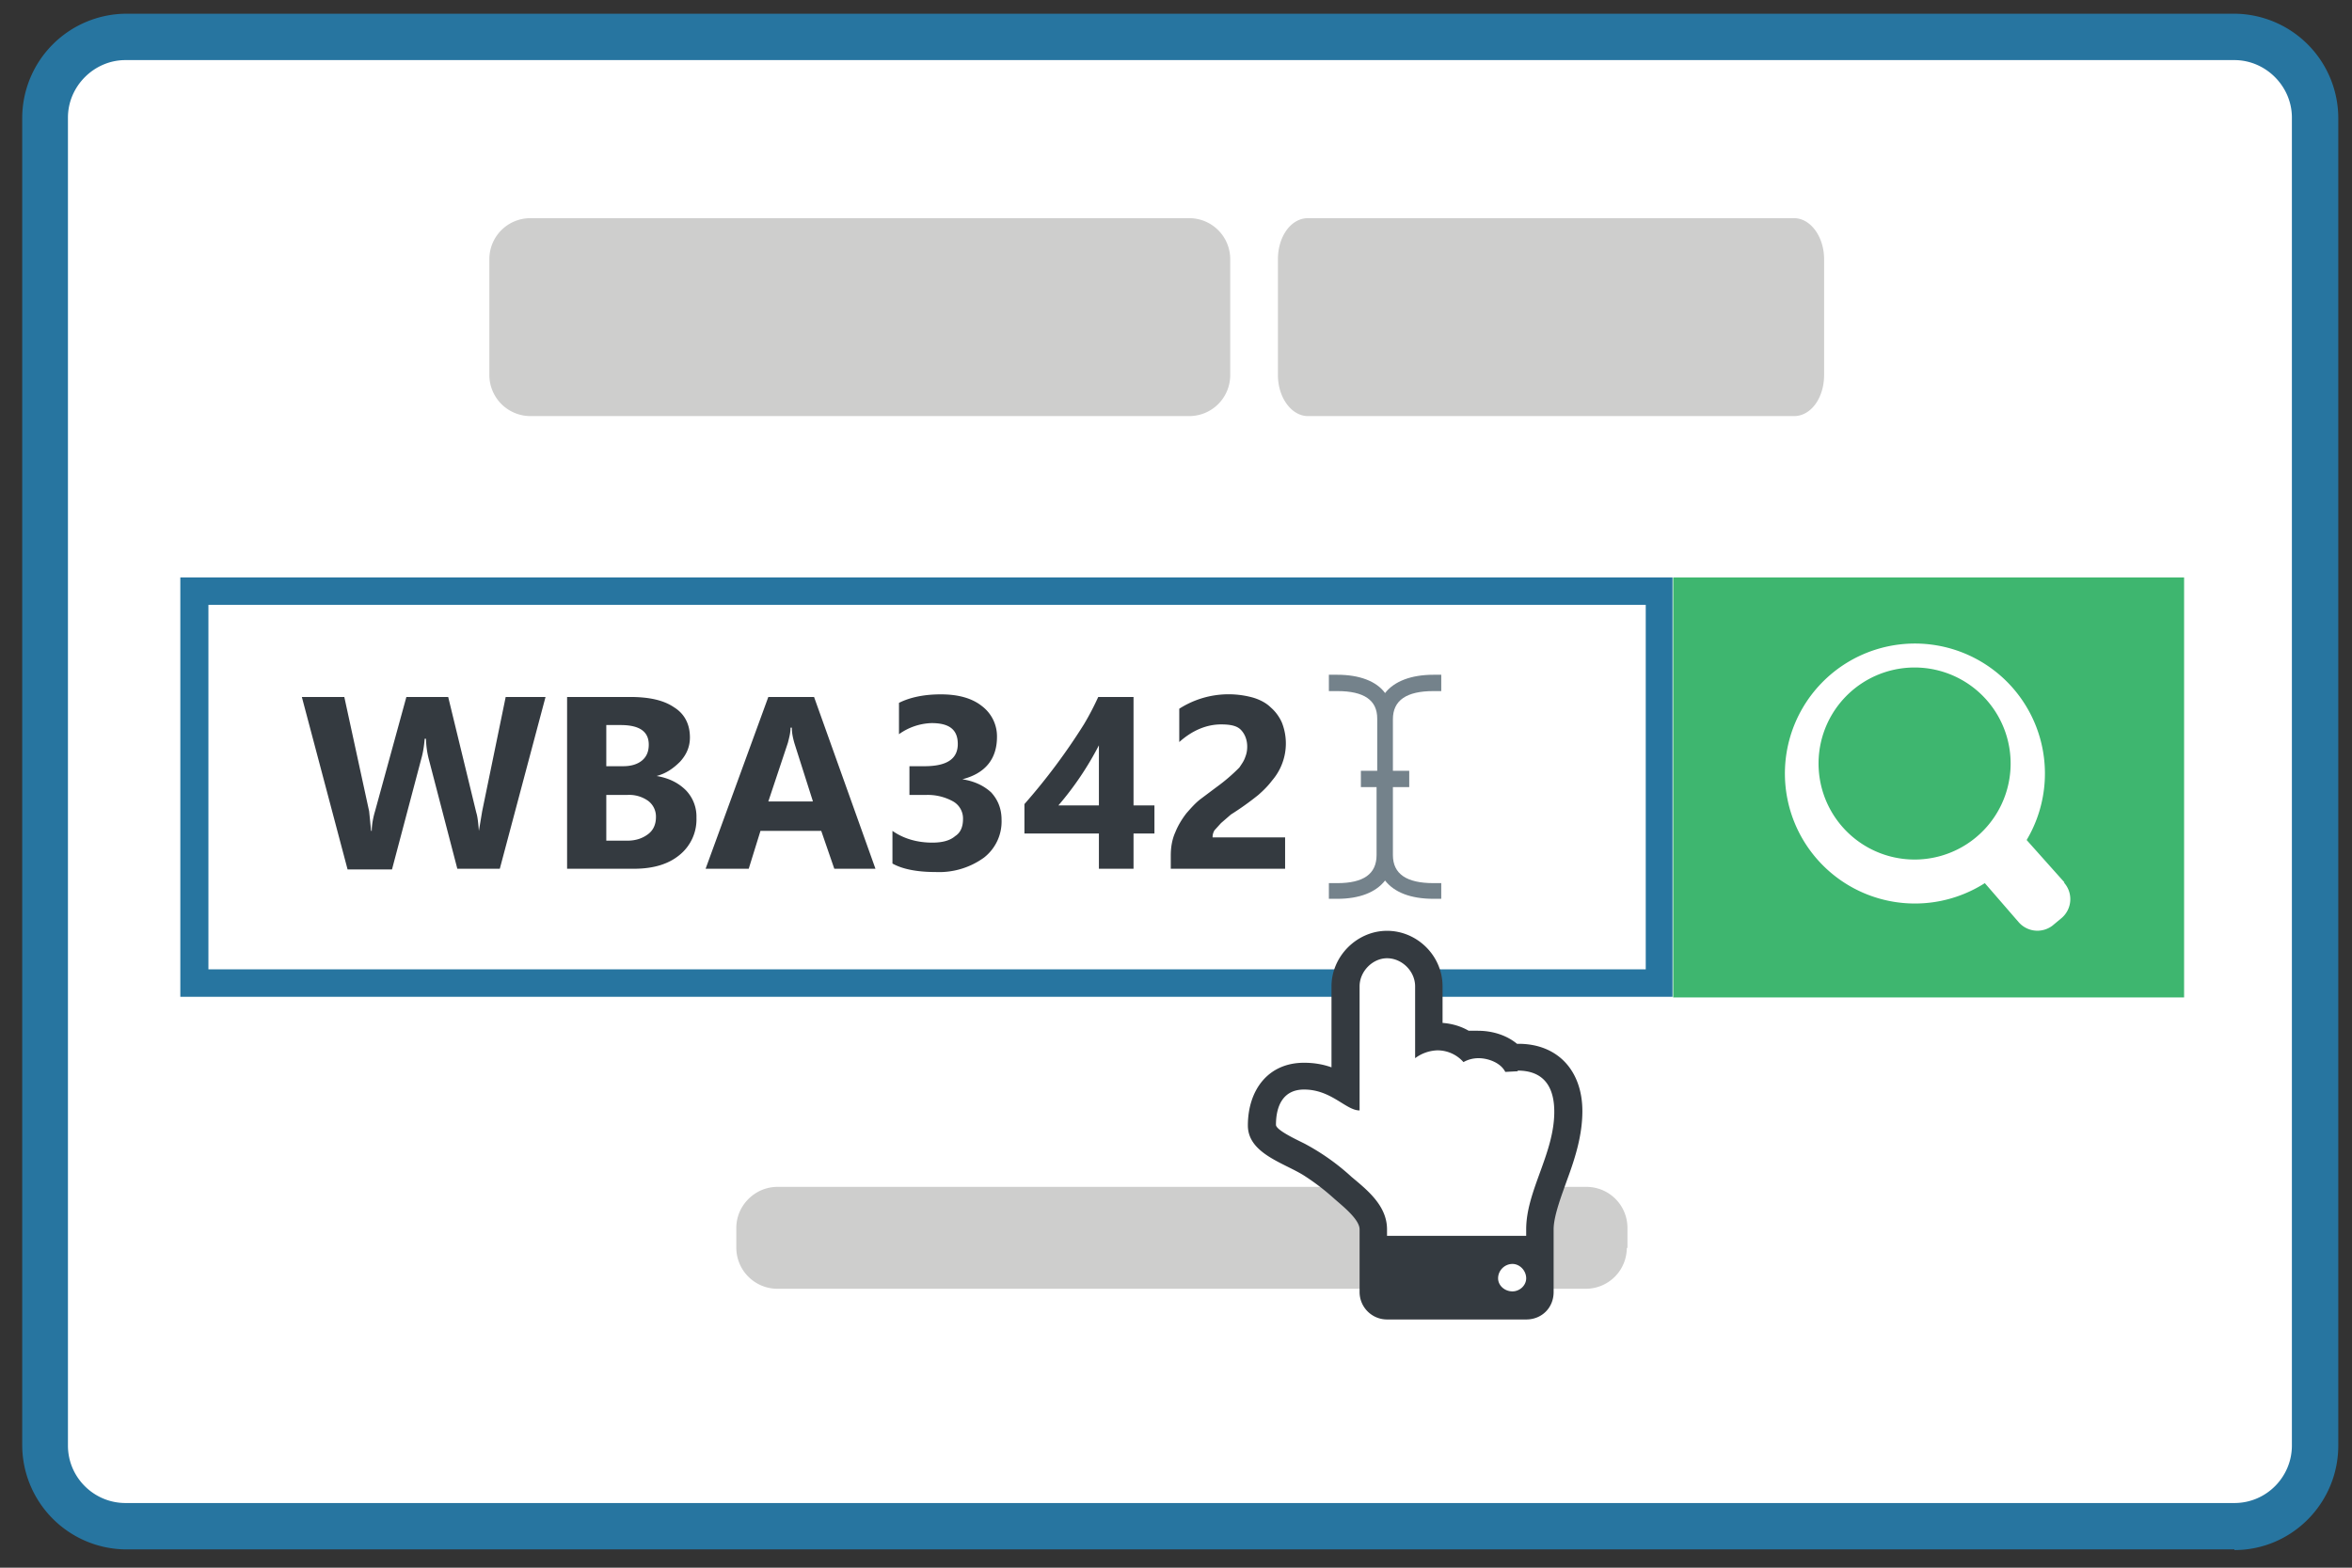
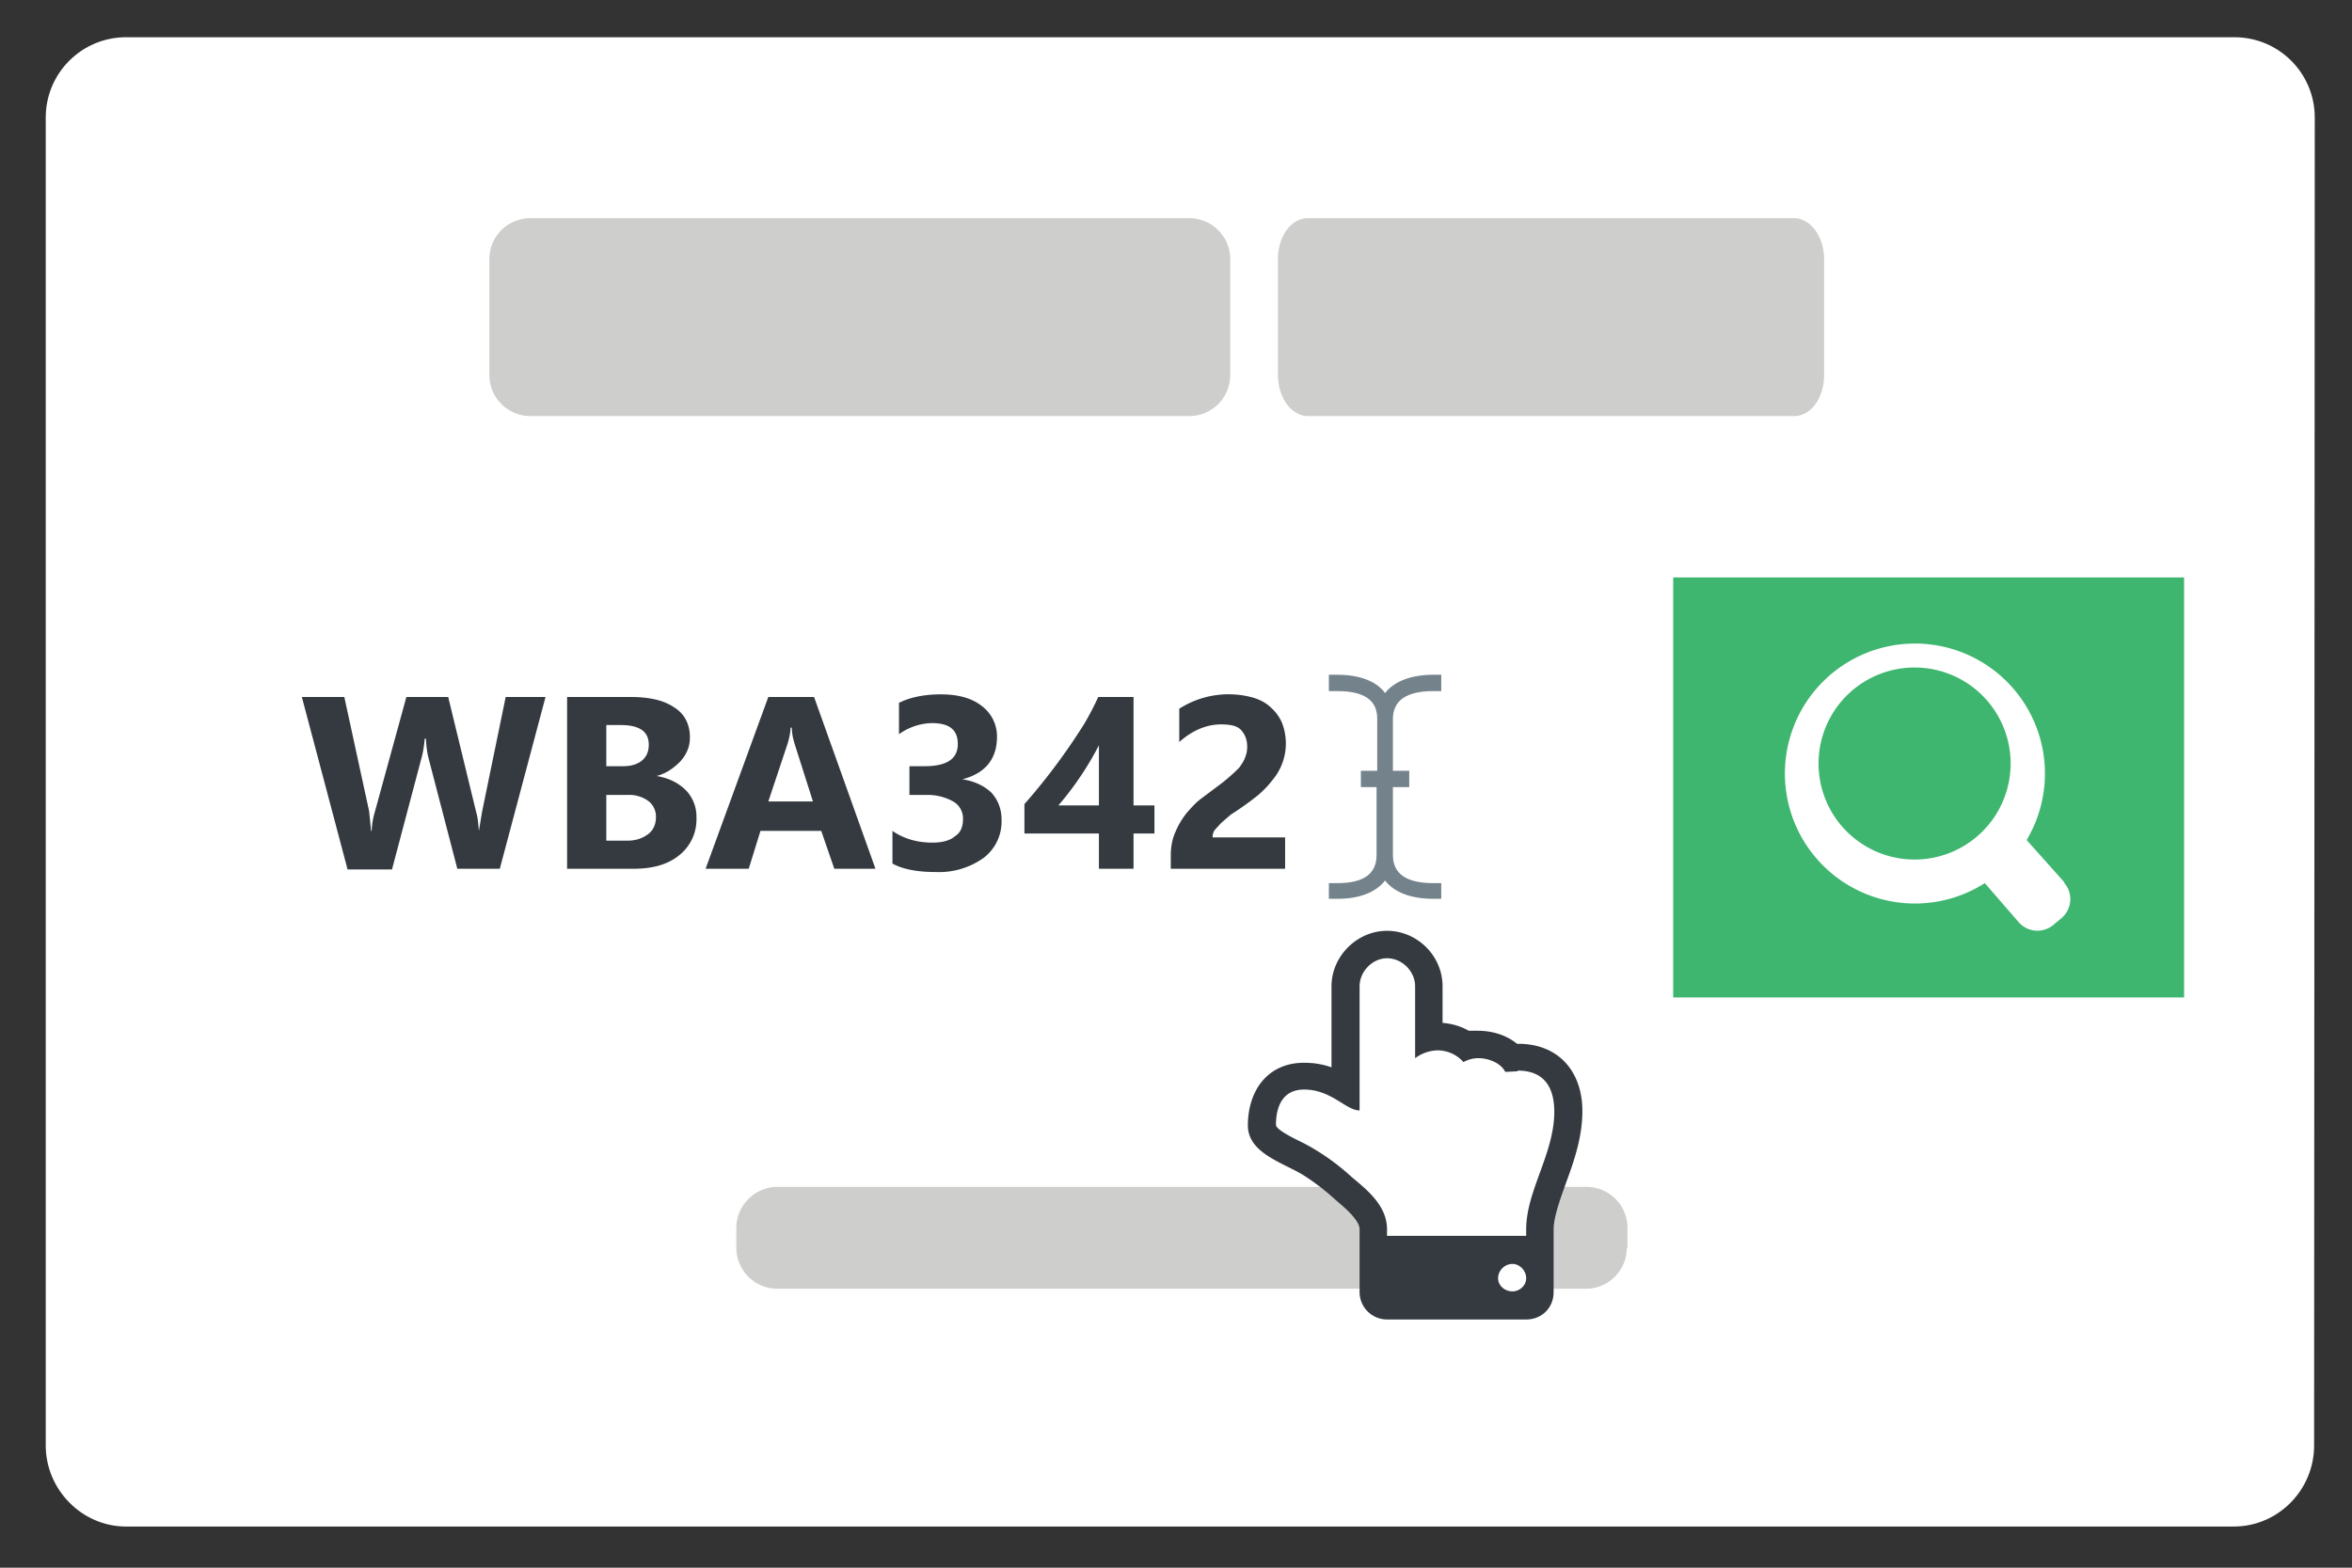
<svg xmlns="http://www.w3.org/2000/svg" version="1" width="360" height="240">
  <rect width="100%" height="100%" fill="#333333" stroke="none" />
-   <path fill="#FFF" d="M354.2 221.3c0 6.8-5.5 12.4-12.3 12.4H19.3C12.5 233.7 7 228 7 221.3V18c0-6.8 5.5-12.3 12.3-12.3H342c6.8 0 12.3 5.5 12.3 12.3v203.3z" />
-   <path fill="#2775A0" d="M342 237.2H19.2a16 16 0 0 1-15.8-16V18A16 16 0 0 1 19.3 2.1H342a16 16 0 0 1 15.9 16v203.2c0 8.8-7.1 16-15.9 16zM19.2 9.2c-4.8 0-8.8 4-8.8 8.8v203.3c0 4.9 4 8.8 8.8 8.8H342c4.9 0 8.8-4 8.8-8.8V18c0-4.8-4-8.8-8.8-8.8H19.3z" />
-   <path fill="#FFF" d="M29.7 90.5H254v60H29.7z" />
-   <path fill="#2775A0" d="M251.9 92.6v55.8h-220V92.6h220m4.2-4.2H27.6v64.2H256V88.4z" />
+   <path fill="#FFF" d="M354.2 221.3c0 6.8-5.5 12.4-12.3 12.4H19.3C12.5 233.7 7 228 7 221.3V18c0-6.8 5.5-12.3 12.3-12.3H342c6.8 0 12.3 5.5 12.3 12.3z" />
  <path fill="#3EB66F" d="M256.1 88.4h78.2v64.3h-78.2z" />
  <path fill="#FFF" d="M316 135.1l-5.8-6.5a19.9 19.9 0 1 0-6.4 6.6l5.2 6a3.8 3.8 0 0 0 5.4.3l1.2-1a3.8 3.8 0 0 0 .3-5.4m-37.5-17a14.7 14.7 0 1 1 29.3 0 14.7 14.7 0 0 1-29.3 0" />
  <g fill="#343A40">
    <path d="M83.5 106.7l-7 26.3H70l-4.4-16.9a14 14 0 0 1-.4-3H65c-.1 1.3-.3 2.3-.5 3l-4.5 17h-6.8l-7-26.4h6.5l3.8 17.5.3 3h.1c0-.9.2-2 .5-3l4.8-17.5h6.4l4.3 17.7c.2.6.3 1.6.4 2.8l.5-3 3.6-17.5h6zM86.8 133v-26.3h9.6c3 0 5.2.5 6.8 1.6 1.6 1 2.4 2.6 2.4 4.6 0 1.4-.5 2.6-1.5 3.7-1 1-2.1 1.8-3.6 2.2 1.8.3 3.3 1 4.5 2.2a5.8 5.8 0 0 1 1.6 4.2 7 7 0 0 1-2.6 5.7c-1.7 1.4-4 2.1-7 2.1H86.8zm6-22v6.3h2.6c1.2 0 2.2-.3 2.9-.9s1-1.4 1-2.4c0-2-1.4-3-4.3-3h-2.2zm0 10.7v7H96c1.4 0 2.4-.4 3.2-1s1.2-1.5 1.2-2.6a3 3 0 0 0-1.2-2.5 5 5 0 0 0-3.2-.9h-3.2zM134.1 133h-6.4l-2-5.8h-9.3l-1.8 5.8H108l9.6-26.3h7l9.4 26.3zm-9.7-10.4l-2.8-8.8c-.2-.7-.4-1.5-.4-2.4h-.2c0 .8-.2 1.5-.4 2.3l-3 9h6.8zM136.6 132.2v-5c1.7 1.2 3.8 1.8 6.1 1.8 1.5 0 2.7-.3 3.5-1 .8-.5 1.2-1.4 1.2-2.6a3 3 0 0 0-1.5-2.7 8 8 0 0 0-4.2-1h-2.5v-4.4h2.3c3.4 0 5.1-1.1 5.1-3.4 0-2.2-1.3-3.2-4-3.2a9 9 0 0 0-5 1.7v-4.8c1.8-.9 4-1.3 6.4-1.3 2.7 0 4.8.6 6.3 1.8a5.8 5.8 0 0 1 2.3 4.7c0 3.4-1.8 5.6-5.3 6.5 1.9.3 3.3 1 4.4 2 1.1 1.2 1.6 2.6 1.6 4.2a7 7 0 0 1-2.7 5.8 11.7 11.7 0 0 1-7.4 2.2c-2.7 0-5-.4-6.6-1.3zM173.5 106.7v16.6h3.2v4.3h-3.2v5.4h-5.3v-5.4h-11.4v-4.5a94.5 94.5 0 0 0 9.1-12.2c.9-1.5 1.6-2.9 2.2-4.2h5.4zM162 123.3h6.2v-9.2a47.6 47.6 0 0 1-6.2 9.2zM185.6 128.2h11.1v4.8h-17.5v-2c0-1.3.2-2.5.7-3.6.4-1 1-2 1.7-2.9.7-.8 1.4-1.6 2.2-2.2l2.4-1.8a27.9 27.9 0 0 0 3.5-3c.4-.6.7-1 .9-1.6.2-.5.3-1 .3-1.6 0-1.1-.4-2-1-2.6s-1.6-.8-3-.8c-2.2 0-4.4.9-6.4 2.7v-5.1a14 14 0 0 1 11.3-1.7c1 .3 2 .8 2.7 1.5.7.6 1.3 1.4 1.7 2.3a8.7 8.7 0 0 1-1.5 8.9c-.6.8-1.3 1.5-2.1 2.2a44.2 44.2 0 0 1-4.2 3l-1.5 1.3-1 1.1a2 2 0 0 0-.3 1.1z" />
  </g>
  <path fill="#CECECD" d="M188.3 57.4c0 3.5-2.8 6.3-6.3 6.3H81.2a6.3 6.3 0 0 1-6.3-6.3V39.7c0-3.5 2.8-6.3 6.3-6.3H182c3.5 0 6.3 2.8 6.3 6.3v17.7zM279.2 57.4c0 3.5-2 6.3-4.6 6.3h-74.4c-2.5 0-4.6-2.8-4.6-6.3V39.7c0-3.5 2-6.3 4.6-6.3h74.4c2.5 0 4.6 2.8 4.6 6.3v17.7zM249 191c0 3.5-2.8 6.3-6.3 6.3H119a6.3 6.3 0 0 1-6.3-6.3V188c0-3.5 2.9-6.3 6.3-6.3h123.8c3.5 0 6.3 2.8 6.3 6.3v3.1z" />
  <g>
    <path fill="#74828B" d="M213.2 110v8h2.5v2.5h-2.5v10.4c0 2.9 2.1 4.3 6.2 4.3h1.2v2.4h-1.2c-3.5 0-6-1-7.4-2.8-1.4 1.8-3.9 2.8-7.3 2.8h-1.3v-2.4h1.3c4 0 6-1.4 6-4.3v-10.4h-2.4V118h2.5v-8c0-2.8-2-4.2-6.1-4.2h-1.3v-2.5h1.3c3.4 0 6 1 7.3 2.8 1.4-1.8 4-2.8 7.4-2.8h1.2v2.5h-1.2c-4.1 0-6.2 1.4-6.2 4.3z" />
  </g>
  <g>
    <path fill="#FFF" d="M212.2 199.2c0-3.1-1.6-8.9-2-12-.6-3.2-14.5-11-16-13.4-2-2.7-.6-7.7 2.1-8.8 1.4-.6 7.5.8 9 .6.2-4.5-.2-9-.2-13.5 0-10.3 13.3-10 13.3-.3 0 1.2-.2 6.2.6 7 1 1 14.1.9 19 5.7 2.6 2.6-2.3 31-3.2 34.5-.3 1-22.6.2-22.6.2z" />
    <path fill="#343A40" d="M239.8 180.8c-.7 2-2 5.3-2 7.4v9.6c0 2.4-1.8 4.2-4.2 4.2h-21.3a4.2 4.2 0 0 1-4.2-4.2v-9.6c0-1.6-2.9-3.8-4-4.8a35.4 35.4 0 0 0-4.3-3.3c-3-2-8.8-3.4-8.8-7.8 0-5.3 3-9.6 8.6-9.6 1.4 0 2.8.2 4.2.7V151c0-4.6 3.9-8.5 8.5-8.5s8.5 3.8 8.5 8.5v5.6c1.4.1 2.8.5 4 1.2h1.4c2.1 0 4.3.6 6 2 6.2-.1 10 4.1 10 10.3 0 3.7-1.1 7.2-2.4 10.7zm-7.5-16.8l-1.9.1c-.7-1.4-2.6-2.1-4.1-2.1-.8 0-1.6.2-2.3.6a5.3 5.3 0 0 0-4-1.8 6 6 0 0 0-3.4 1.2v-11c0-2.3-2-4.3-4.3-4.3-2.2 0-4.2 2-4.2 4.3V170c-2.1 0-4.3-3.2-8.5-3.2-3.2 0-4.3 2.5-4.3 5.4 0 .9 3.9 2.6 4.6 3a34.7 34.7 0 0 1 7 5c2.4 2 5.4 4.4 5.4 8v1h21.3v-1c0-5.9 4.3-11.6 4.3-18 0-3.8-1.6-6.3-5.6-6.3zm-.8 29.5c-1.2 0-2.2 1-2.2 2.2 0 1.1 1 2 2.2 2 1.1 0 2.1-.9 2.1-2 0-1.2-1-2.2-2.1-2.2z" />
  </g>
</svg>